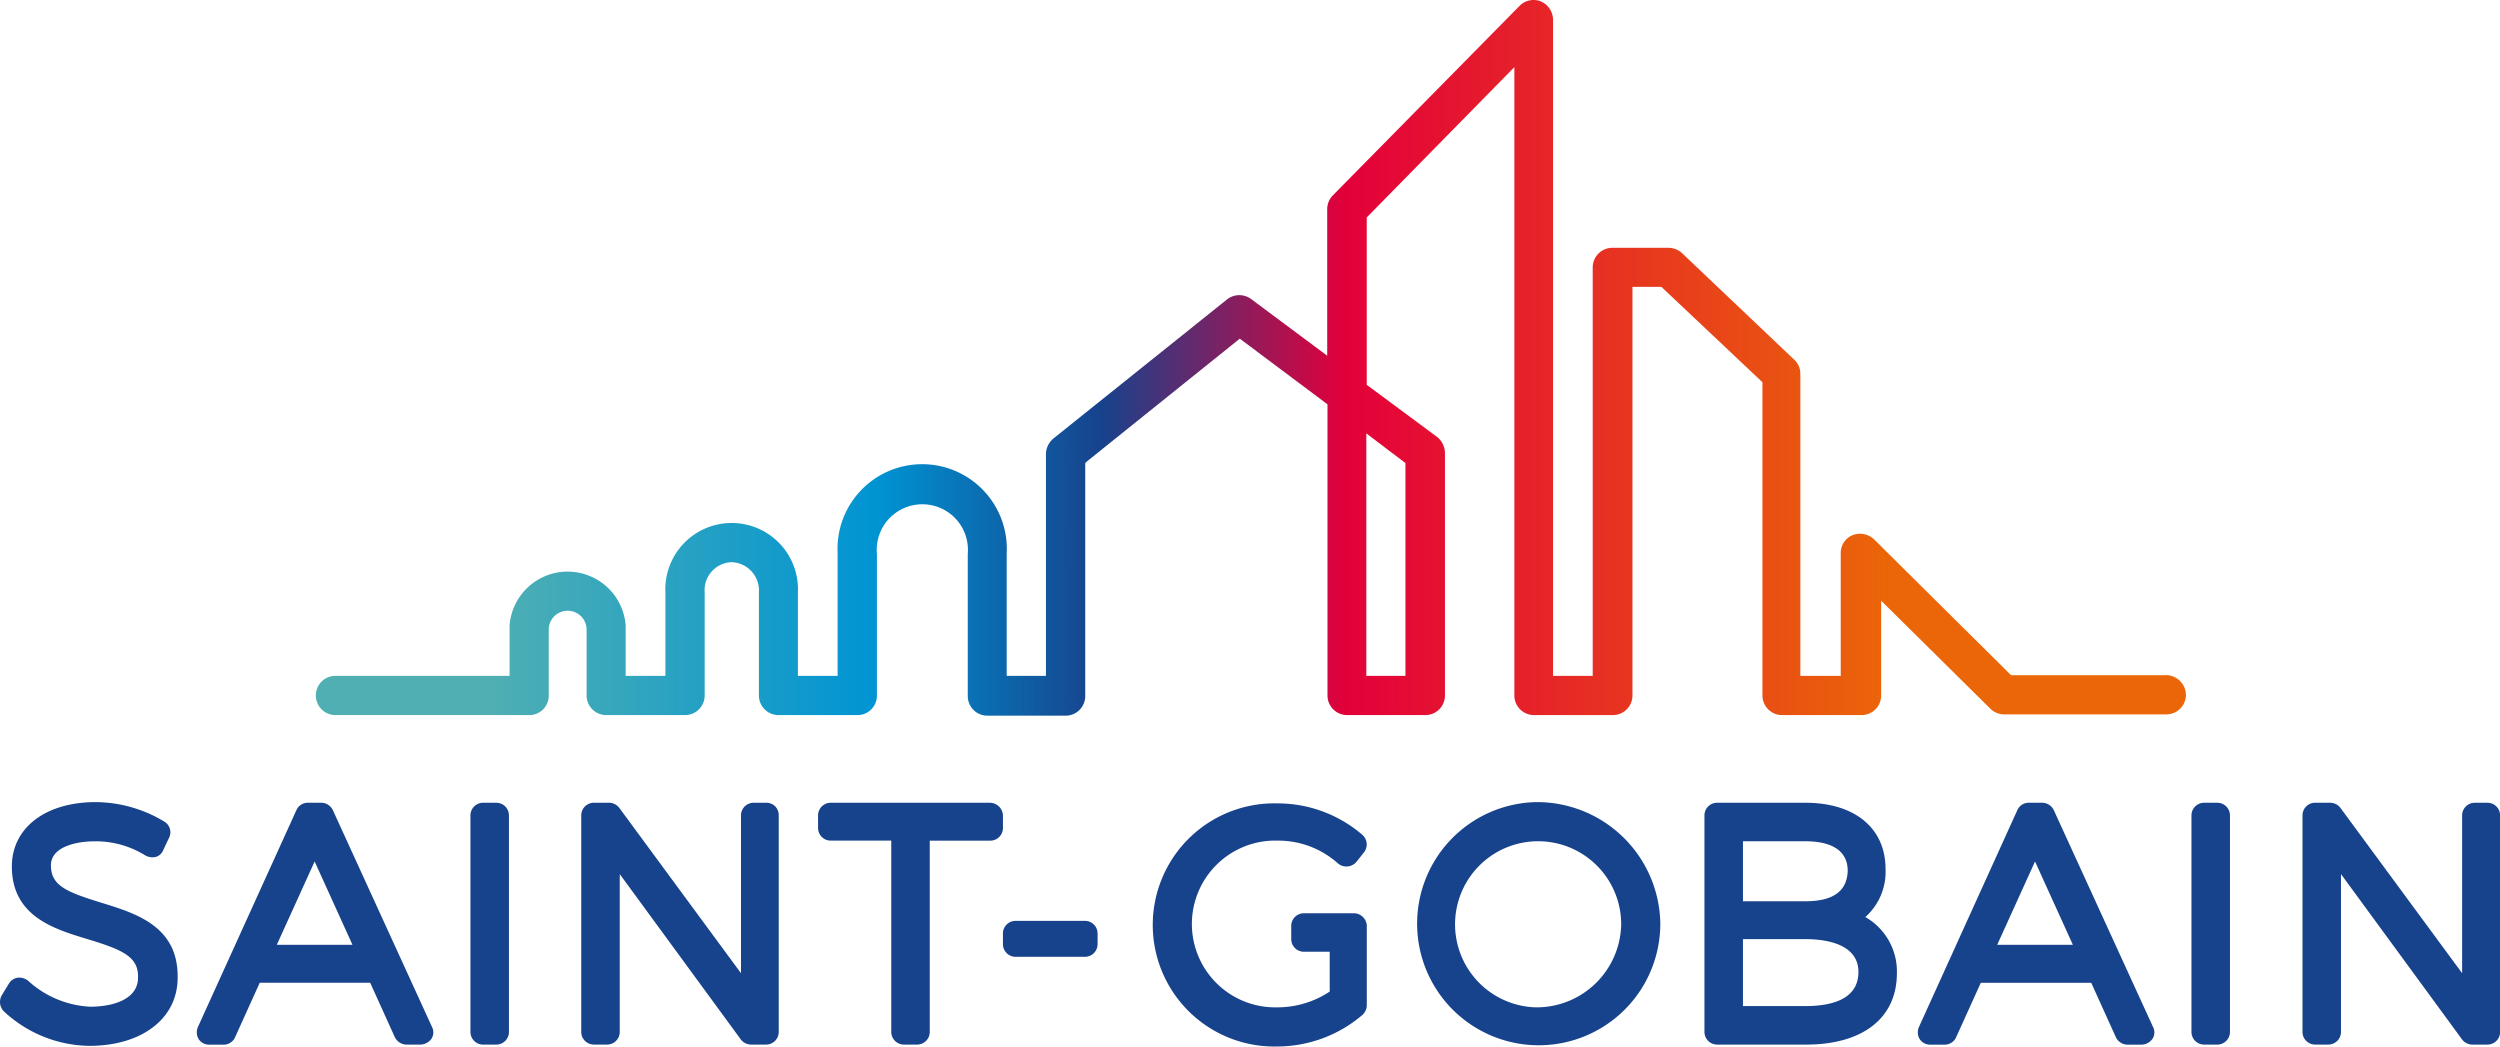
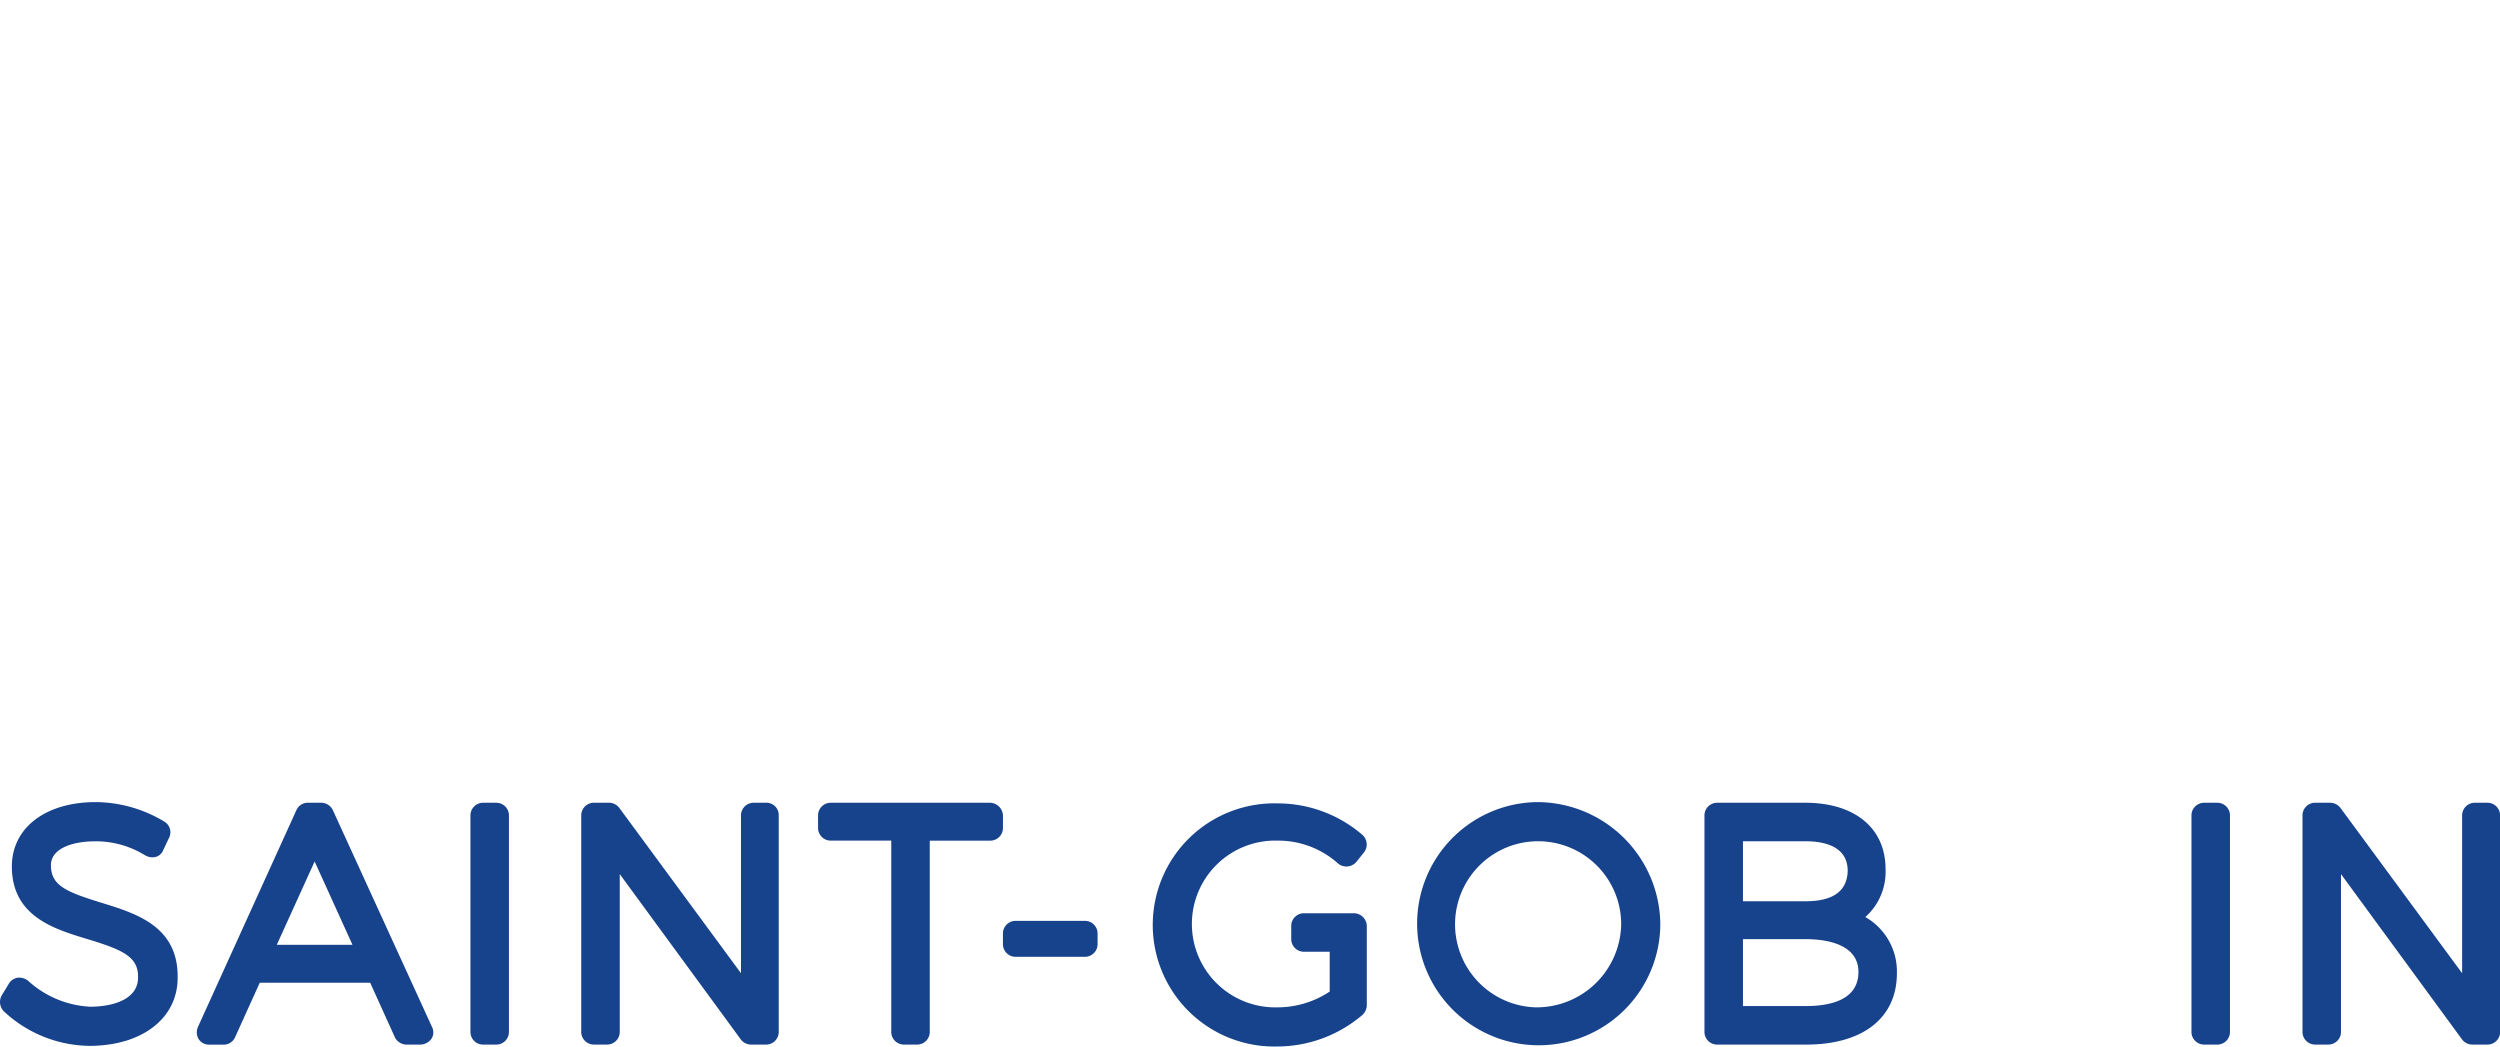
<svg xmlns="http://www.w3.org/2000/svg" width="114.664" height="48" viewBox="0 0 114.664 48">
  <defs>
    <linearGradient id="linear-gradient" x1="-0.001" y1="0.5" x2="1.002" y2="0.5" gradientUnits="objectBoundingBox">
      <stop offset="0.095" stop-color="#4fafb3" />
      <stop offset="0.3" stop-color="#0094d3" />
      <stop offset="0.42" stop-color="#17428c" />
      <stop offset="0.55" stop-color="#e3003a" />
      <stop offset="0.84" stop-color="#eb6608" />
    </linearGradient>
  </defs>
  <g id="saint-gobain-logo" transform="translate(-0.003 -0.002)">
    <path id="Path_11" data-name="Path 11" d="M4.625,32.2c-1.591-.492-2.286-.782-2.286-1.709,0-.811,1.071-1.1,2.025-1.1a4.3,4.3,0,0,1,2.286.637.67.67,0,0,0,.463.087.517.517,0,0,0,.376-.319l.26-.55a.567.567,0,0,0-.2-.753,6.158,6.158,0,0,0-3.154-.9C2.08,27.593.547,28.78.547,30.547c0,2.288,1.939,2.867,3.472,3.331,1.62.492,2.344.811,2.315,1.767,0,.985-1.128,1.332-2.2,1.332a4.553,4.553,0,0,1-2.807-1.158.647.647,0,0,0-.492-.174.569.569,0,0,0-.434.29l-.318.521a.615.615,0,0,0,.087.724A5.842,5.842,0,0,0,4.1,38.773c2.4,0,4.051-1.245,4.051-3.128C8.184,33.271,6.216,32.691,4.625,32.2Z" transform="translate(0 9.198)" fill="#17428c" />
    <path id="Path_12" data-name="Path 12" d="M10.441,34.132l1.736-3.823,1.736,3.823Zm2.575-6.169a.6.6,0,0,0-.521-.348h-.637a.572.572,0,0,0-.521.348L6.824,37.9a.611.611,0,0,0,.029.55.568.568,0,0,0,.492.261H8.01a.572.572,0,0,0,.521-.347L9.66,35.87h5.064l1.128,2.491a.605.605,0,0,0,.521.347h.665a.644.644,0,0,0,.492-.261.538.538,0,0,0,.029-.55Z" transform="translate(2.257 9.205)" fill="#17428c" />
    <path id="Path_13" data-name="Path 13" d="M17.372,27.616h-.608a.581.581,0,0,0-.579.579v9.934a.581.581,0,0,0,.579.579h.608a.581.581,0,0,0,.579-.579V28.2a.581.581,0,0,0-.579-.584Z" transform="translate(5.395 9.205)" fill="#17428c" />
    <path id="Path_14" data-name="Path 14" d="M28.483,27.616H27.9a.581.581,0,0,0-.579.579v7.24l-5.585-7.588a.6.6,0,0,0-.463-.232h-.7a.581.581,0,0,0-.579.579v9.934a.581.581,0,0,0,.579.579h.608a.581.581,0,0,0,.579-.579v-7.24l5.556,7.588a.6.6,0,0,0,.463.232h.694a.581.581,0,0,0,.579-.579V28.2a.563.563,0,0,0-.574-.584Z" transform="translate(6.668 9.205)" fill="#17428c" />
    <path id="Path_15" data-name="Path 15" d="M36.014,27.616H28.722a.581.581,0,0,0-.579.579v.579a.581.581,0,0,0,.579.579H31.5v8.775a.581.581,0,0,0,.579.579h.608a.581.581,0,0,0,.579-.579V29.354h2.778a.581.581,0,0,0,.579-.579V28.2a.606.606,0,0,0-.609-.584Z" transform="translate(9.381 9.205)" fill="#17428c" />
    <path id="Path_16" data-name="Path 16" d="M38.264,31.678H35.081a.581.581,0,0,0-.579.579v.492a.581.581,0,0,0,.579.579h3.183a.581.581,0,0,0,.579-.579v-.492a.581.581,0,0,0-.579-.579Z" transform="translate(11.501 10.559)" fill="#17428c" />
    <path id="Path_17" data-name="Path 17" d="M48.9,32.677H46.59a.581.581,0,0,0-.579.579v.608a.581.581,0,0,0,.579.579h1.186v1.825a4.317,4.317,0,0,1-2.373.724,3.825,3.825,0,1,1,0-7.646,4.107,4.107,0,0,1,2.749,1.043.6.6,0,0,0,.839-.058l.347-.434a.588.588,0,0,0-.058-.811,5.955,5.955,0,0,0-3.88-1.448,5.577,5.577,0,1,0-.029,11.15,6.031,6.031,0,0,0,3.906-1.448.616.616,0,0,0,.2-.434V33.314a.6.6,0,0,0-.577-.637Z" transform="translate(13.215 9.212)" fill="#17428c" />
    <path id="Path_18" data-name="Path 18" d="M54.251,37.006a3.81,3.81,0,1,1,3.935-3.823,3.88,3.88,0,0,1-3.935,3.823Zm0-9.412a5.577,5.577,0,1,0,5.729,5.561,5.654,5.654,0,0,0-5.729-5.561Z" transform="translate(16.174 9.198)" fill="#17428c" />
    <path id="Path_19" data-name="Path 19" d="M60.4,33.871h2.865c.9,0,2.431.2,2.431,1.506s-1.331,1.564-2.431,1.564H60.4Zm2.865-1.738H60.4V29.382h2.865c.868,0,1.939.232,1.939,1.361-.03.927-.667,1.391-1.94,1.391Zm2.749.724a2.78,2.78,0,0,0,.926-2.2c0-1.883-1.418-3.041-3.675-3.041H59.213a.581.581,0,0,0-.579.579v9.934a.581.581,0,0,0,.579.579h4.08c2.6,0,4.167-1.216,4.167-3.273a2.873,2.873,0,0,0-1.447-2.577Z" transform="translate(19.545 9.205)" fill="#17428c" />
-     <path id="Path_20" data-name="Path 20" d="M69.614,34.132l1.736-3.823,1.736,3.823Zm2.6-6.169a.6.6,0,0,0-.521-.348h-.637a.572.572,0,0,0-.521.348L66.026,37.9a.611.611,0,0,0,.029.55.568.568,0,0,0,.492.261h.666a.572.572,0,0,0,.521-.347l1.129-2.491h5.064l1.128,2.491a.6.6,0,0,0,.521.347h.665a.644.644,0,0,0,.492-.261.538.538,0,0,0,.029-.55Z" transform="translate(21.991 9.205)" fill="#17428c" />
    <path id="Path_21" data-name="Path 21" d="M76.574,27.616h-.608a.581.581,0,0,0-.579.579v9.934a.581.581,0,0,0,.579.579h.608a.581.581,0,0,0,.579-.579V28.2a.581.581,0,0,0-.579-.584Z" transform="translate(25.129 9.205)" fill="#17428c" />
    <path id="Path_22" data-name="Path 22" d="M87.686,27.616h-.579a.581.581,0,0,0-.579.579v7.24l-5.585-7.588a.6.6,0,0,0-.463-.232h-.695a.581.581,0,0,0-.579.579v9.934a.581.581,0,0,0,.579.579h.608a.581.581,0,0,0,.579-.579v-7.24l5.556,7.588a.6.6,0,0,0,.463.232h.7a.581.581,0,0,0,.579-.579V28.2a.581.581,0,0,0-.579-.584Z" transform="translate(26.402 9.205)" fill="#17428c" />
-     <path id="Path_23" data-name="Path 23" d="M95.679,30.971h-7.06l-.058-.058L82.34,24.744a.943.943,0,0,0-.984-.2.883.883,0,0,0-.55.84V31H78.954V17.128a.877.877,0,0,0-.289-.637L73.514,11.6a.934.934,0,0,0-.608-.232H70.331a.9.9,0,0,0-.9.9V31h-1.82V.91a.928.928,0,0,0-.55-.84.9.9,0,0,0-.984.2L57.513,8.961a.9.9,0,0,0-.26.637v6.719l-3.5-2.607a.912.912,0,0,0-1.1.029L44.7,20.11a.956.956,0,0,0-.347.7V31h-1.8V25.382a3.883,3.883,0,1,0-7.755,0V31H32.976V27.177a3.042,3.042,0,1,0-6.077,0V31H25.076V28.683a2.67,2.67,0,0,0-5.324,0V31H11.766a.9.9,0,0,0,0,1.8h8.883a.89.89,0,0,0,.9-.9V28.83a.869.869,0,0,1,1.736.029V31.9a.9.9,0,0,0,.9.9H27.8a.9.9,0,0,0,.9-.9V27.177a1.282,1.282,0,0,1,1.244-1.39,1.3,1.3,0,0,1,1.244,1.39V31.9a.9.9,0,0,0,.9.9H35.7a.89.89,0,0,0,.9-.9V25.411a2.092,2.092,0,1,1,4.167,0v6.516a.9.9,0,0,0,.9.9h3.588a.9.9,0,0,0,.9-.9V21.24l.058-.058,7.031-5.647,4.022,3.012V31.9a.9.9,0,0,0,.9.9h3.588a.9.9,0,0,0,.9-.9V20.777a.967.967,0,0,0-.347-.724l-3.241-2.4V9.974l.058-.058,6.713-6.835V31.9a.9.9,0,0,0,.9.9h3.617a.9.9,0,0,0,.9-.9V13.16h1.331l.058.058,4.572,4.315V31.9a.9.9,0,0,0,.9.9h3.646a.9.9,0,0,0,.9-.9V27.554l5.006,4.952a.9.9,0,0,0,.637.261H95.74a.9.9,0,0,0,.9-.9.927.927,0,0,0-.961-.9ZM60.841,21.24V31H59.047V19.879Z" transform="translate(3.623)" fill="url(#linear-gradient)" />
  </g>
</svg>